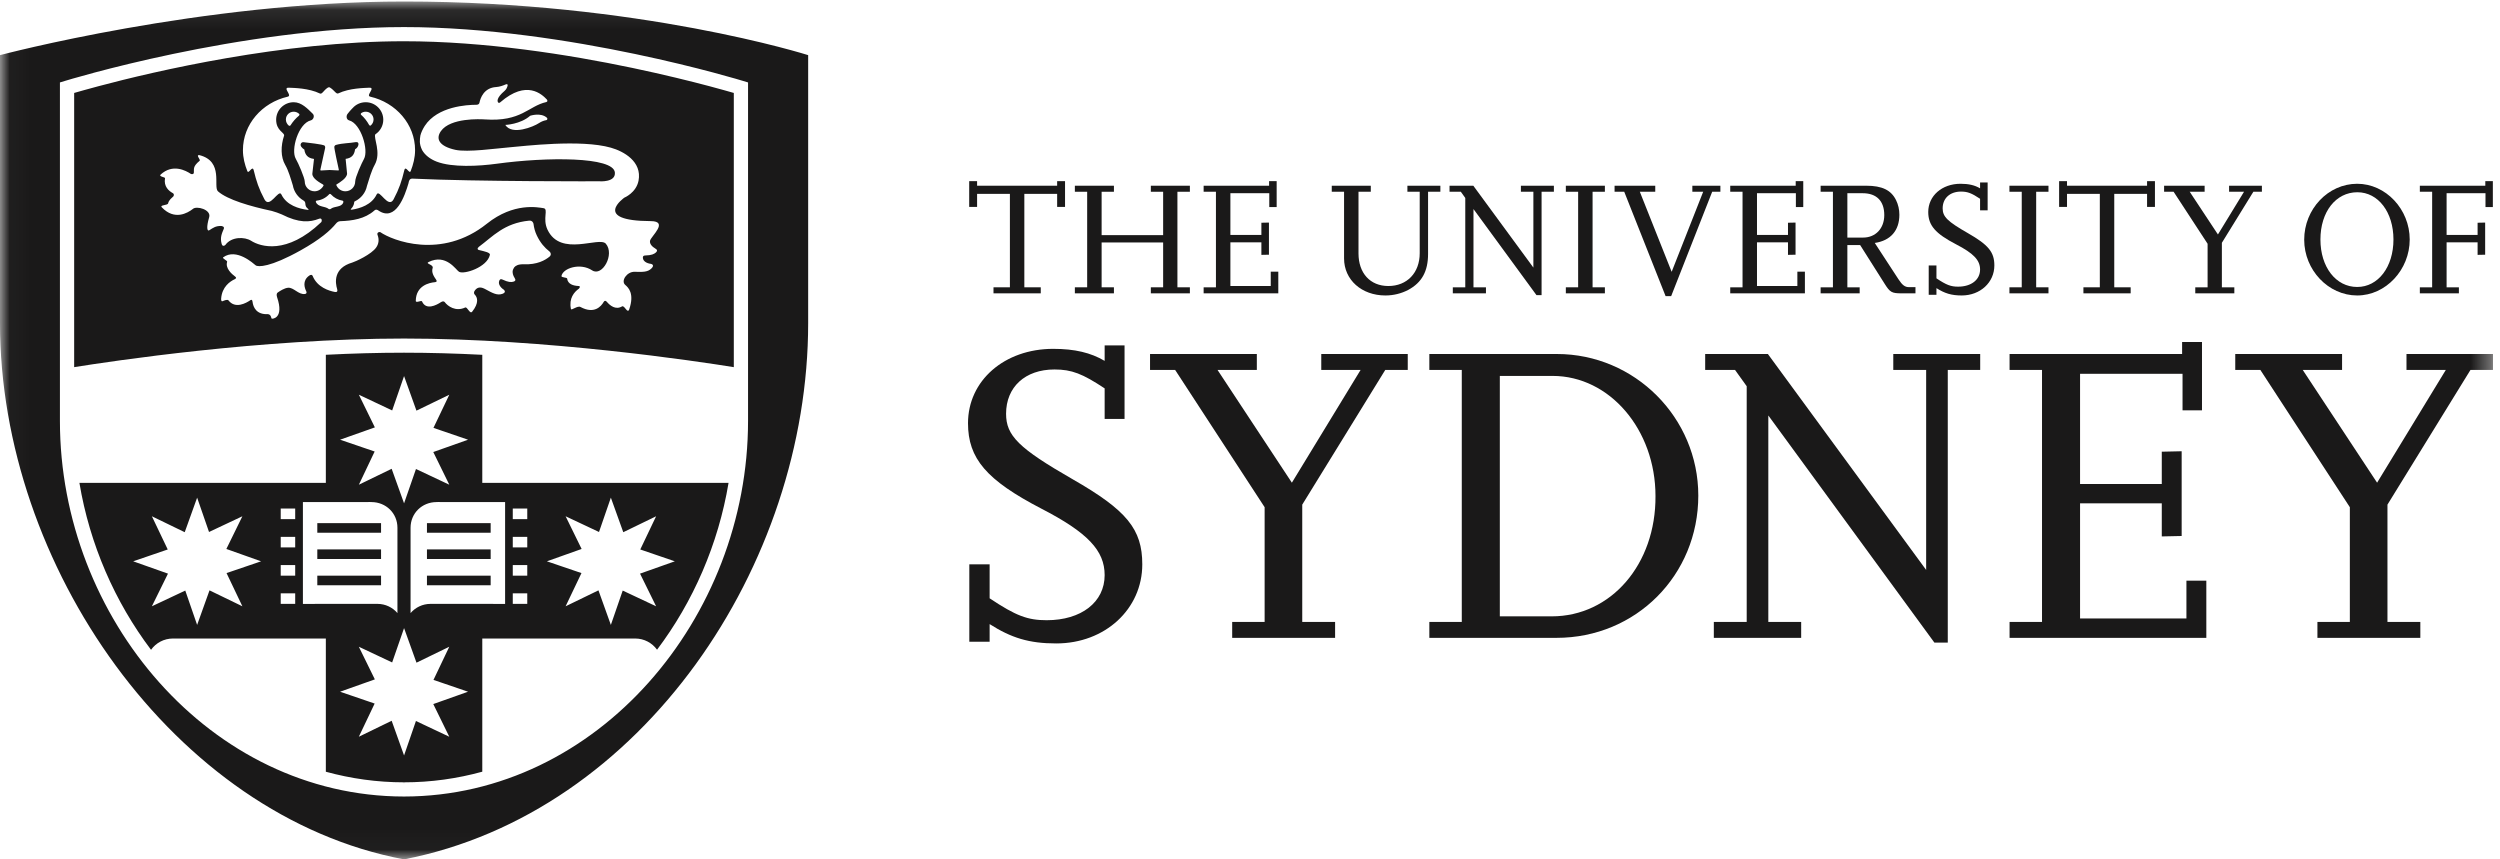
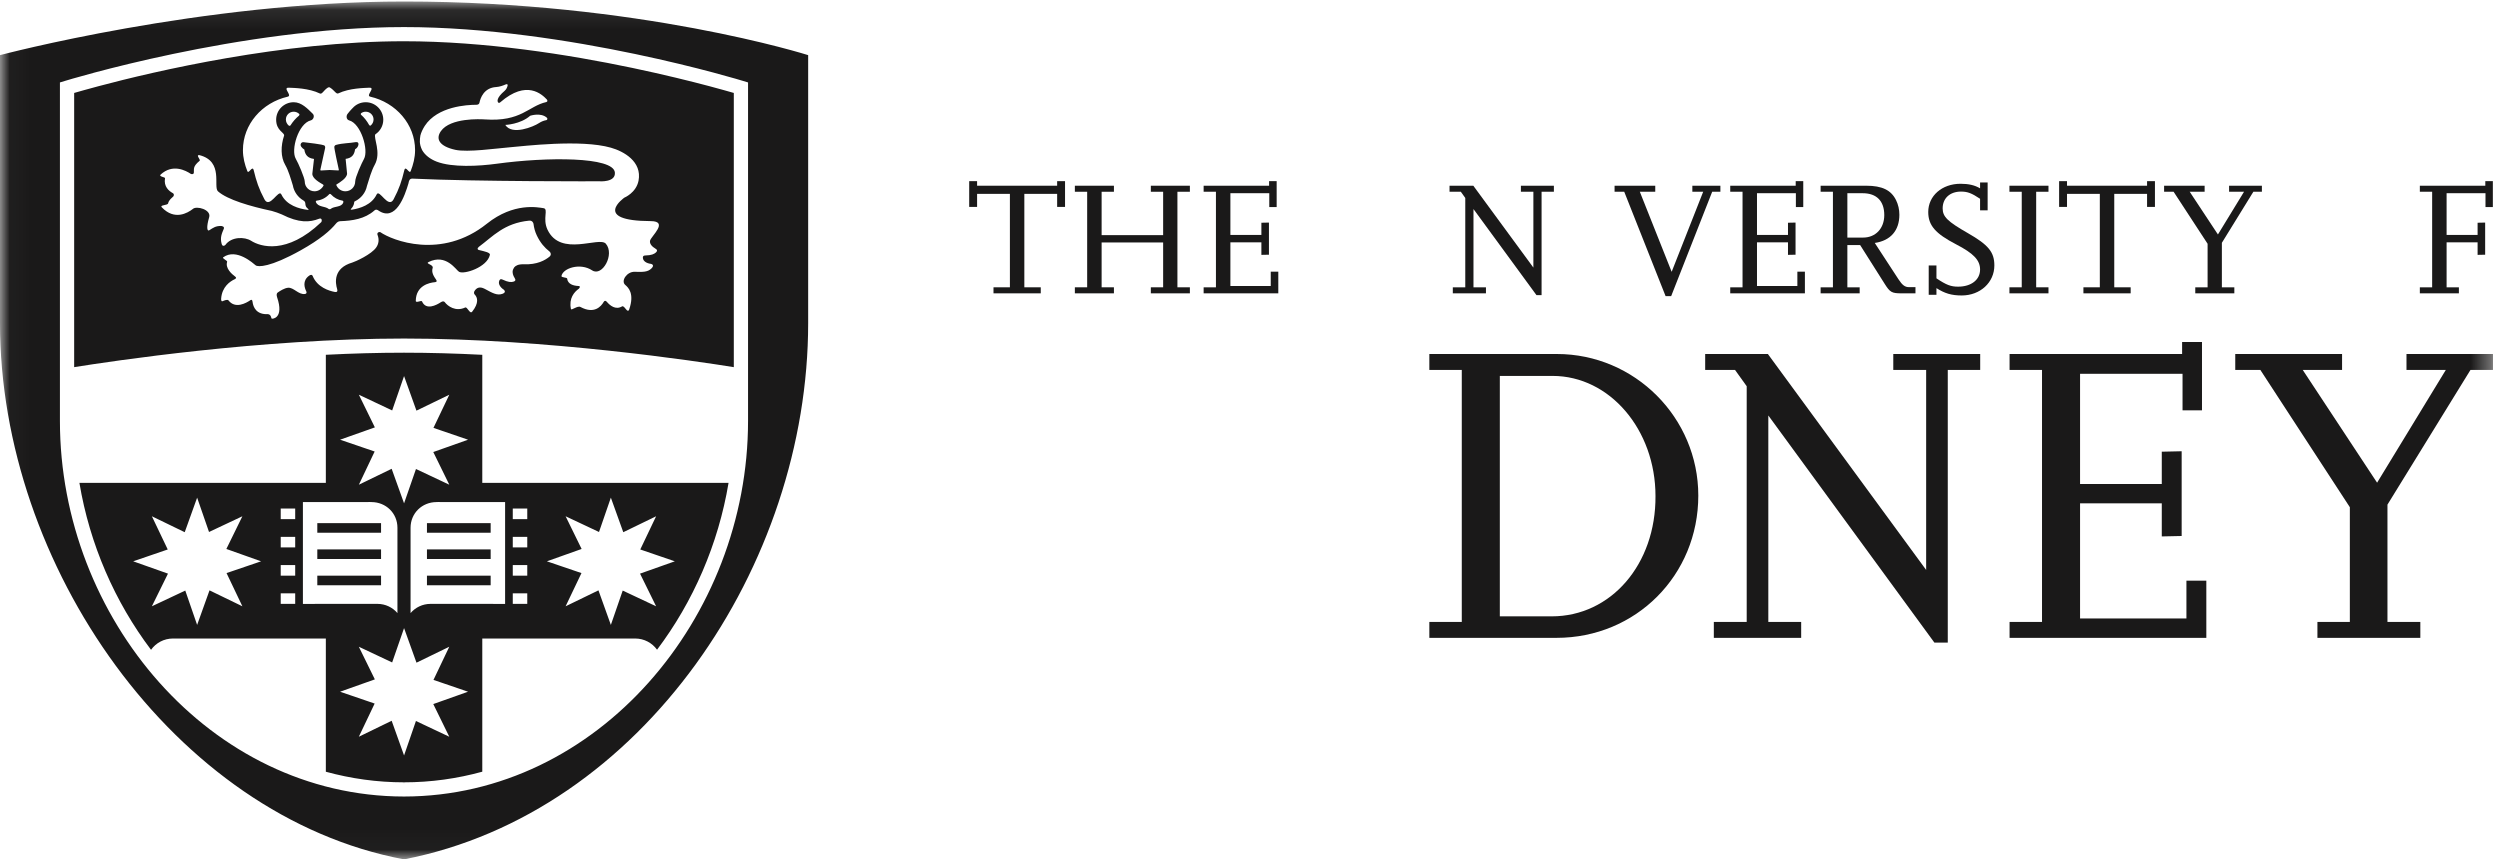
<svg xmlns="http://www.w3.org/2000/svg" xmlns:xlink="http://www.w3.org/1999/xlink" width="128px" height="44px" viewBox="0 0 128 44" version="1.1">
  <defs>
    <polygon id="path-1" points="0.026 0.077 127.641 0.077 127.641 43.974 0.026 43.974" />
  </defs>
  <g id="Symbols" stroke="none" stroke-width="1" fill="none" fill-rule="evenodd">
    <g id="Nav-desktop" transform="translate(-226, -28)">
      <g id="sydney-logo" transform="translate(226, 28)">
        <g id="UoS-CMYK-standard-logo-mono">
          <polyline id="Fill-1" fill="#1A1919" points="53.287 15.019 50.867 15.019 50.867 14.71 51.707 14.71 51.707 9.926 50.027 9.926 50.027 10.594 49.623 10.594 49.623 9.275 50.027 9.275 50.027 9.509 54.126 9.509 54.126 9.275 54.53 9.275 54.53 10.594 54.126 10.594 54.126 9.926 52.446 9.926 52.446 14.71 53.287 14.71 53.287 15.019" />
          <polyline id="Fill-2" fill="#1A1919" points="60.922 15.019 58.923 15.019 58.923 14.71 59.553 14.71 59.553 12.414 56.403 12.414 56.403 14.71 57.033 14.71 57.033 15.019 55.033 15.019 55.033 14.71 55.663 14.71 55.663 9.818 55.033 9.818 55.033 9.509 57.033 9.509 57.033 9.818 56.403 9.818 56.403 12.039 59.553 12.039 59.553 9.818 58.923 9.818 58.923 9.509 60.922 9.509 60.922 9.818 60.284 9.818 60.284 14.71 60.922 14.71 60.922 15.019" />
          <polyline id="Fill-3" fill="#1A1919" points="65.449 15.019 61.626 15.019 61.626 14.71 62.256 14.71 62.256 9.818 61.626 9.818 61.626 9.509 64.978 9.509 64.978 9.275 65.365 9.275 65.365 10.603 64.987 10.603 64.987 9.893 62.996 9.893 62.996 12.03 64.583 12.03 64.583 11.404 64.97 11.396 64.97 13.041 64.583 13.049 64.583 12.406 62.996 12.406 62.996 14.644 65.062 14.644 65.062 13.909 65.449 13.909 65.449 15.019" />
-           <path d="M73.747,9.818 L73.117,9.818 L73.117,12.999 C73.117,13.892 72.798,14.468 72.1,14.844 C71.748,15.028 71.345,15.128 70.933,15.128 C69.715,15.128 68.816,14.326 68.816,13.232 L68.816,9.818 L68.186,9.818 L68.186,9.509 L70.185,9.509 L70.185,9.818 L69.555,9.818 L69.555,12.974 C69.555,13.984 70.151,14.644 71.084,14.644 C72.042,14.644 72.689,13.967 72.689,12.965 L72.689,9.818 L72.059,9.818 L72.059,9.509 L73.747,9.509 L73.747,9.818" id="Fill-4" fill="#1A1919" />
          <polyline id="Fill-5" fill="#1A1919" points="78.929 15.111 78.668 15.111 75.442 10.703 75.442 14.71 76.081 14.71 76.081 15.019 74.384 15.019 74.384 14.71 75.022 14.71 75.022 10.135 74.795 9.818 74.216 9.818 74.216 9.509 75.434 9.509 78.509 13.7 78.509 9.818 77.87 9.818 77.87 9.509 79.559 9.509 79.559 9.818 78.929 9.818 78.929 15.111" />
-           <polyline id="Fill-6" fill="#1A1919" points="82.17 15.019 80.171 15.019 80.171 14.71 80.801 14.71 80.801 9.818 80.171 9.818 80.171 9.509 82.17 9.509 82.17 9.818 81.54 9.818 81.54 14.71 82.17 14.71 82.17 15.019" />
          <polyline id="Fill-7" fill="#1A1919" points="85.564 15.161 85.278 15.161 83.161 9.818 82.666 9.818 82.666 9.509 84.749 9.509 84.749 9.818 83.959 9.818 85.589 13.917 87.203 9.818 86.648 9.818 86.648 9.509 88.084 9.509 88.084 9.818 87.664 9.818 85.564 15.161" />
          <polyline id="Fill-8" fill="#1A1919" points="92.411 15.019 88.588 15.019 88.588 14.71 89.218 14.71 89.218 9.818 88.588 9.818 88.588 9.509 91.94 9.509 91.94 9.275 92.327 9.275 92.327 10.603 91.949 10.603 91.949 9.893 89.958 9.893 89.958 12.03 91.545 12.03 91.545 11.404 91.932 11.396 91.932 13.041 91.545 13.049 91.545 12.406 89.958 12.406 89.958 14.644 92.025 14.644 92.025 13.909 92.411 13.909 92.411 15.019" />
-           <path d="M94.585,12.164 L95.392,12.164 C96.03,12.164 96.475,11.696 96.475,11.012 C96.475,10.293 96.081,9.893 95.374,9.893 L94.585,9.893 L94.585,12.164 Z M98.072,15.019 L97.358,15.019 C96.862,15.019 96.769,14.969 96.492,14.527 L95.24,12.548 L94.585,12.548 L94.585,14.71 L95.215,14.71 L95.215,15.019 L93.216,15.019 L93.216,14.71 L93.846,14.71 L93.846,9.818 L93.216,9.818 L93.216,9.509 L95.552,9.509 C96.366,9.509 96.828,9.734 97.08,10.252 C97.19,10.477 97.248,10.728 97.248,10.995 C97.248,11.805 96.795,12.322 95.988,12.439 L97.198,14.293 C97.399,14.602 97.534,14.702 97.744,14.702 L98.072,14.702 L98.072,15.019 L98.072,15.019 Z" id="Fill-9" fill="#1A1919" />
+           <path d="M94.585,12.164 L95.392,12.164 C96.03,12.164 96.475,11.696 96.475,11.012 C96.475,10.293 96.081,9.893 95.374,9.893 L94.585,9.893 L94.585,12.164 Z M98.072,15.019 L97.358,15.019 C96.862,15.019 96.769,14.969 96.492,14.527 L95.24,12.548 L94.585,12.548 L94.585,14.71 L95.215,14.71 L95.215,15.019 L93.216,15.019 L93.216,14.71 L93.846,14.71 L93.846,9.818 L93.216,9.818 L93.216,9.509 L95.552,9.509 C96.366,9.509 96.828,9.734 97.08,10.252 C97.19,10.477 97.248,10.728 97.248,10.995 C97.248,11.805 96.795,12.322 95.988,12.439 L97.198,14.293 C97.399,14.602 97.534,14.702 97.744,14.702 L98.072,14.702 L98.072,15.019 Z" id="Fill-9" fill="#1A1919" />
          <path d="M99.146,15.094 L98.75,15.094 L98.75,13.592 L99.146,13.592 L99.146,14.251 C99.658,14.593 99.885,14.677 100.254,14.677 C100.926,14.677 101.38,14.326 101.38,13.8 C101.38,13.324 101.052,12.974 100.145,12.506 C99.086,11.955 98.726,11.538 98.726,10.853 C98.726,10.026 99.431,9.409 100.38,9.409 C100.8,9.409 101.111,9.484 101.38,9.643 L101.38,9.342 L101.767,9.342 L101.767,10.77 L101.38,10.77 L101.38,10.177 C100.952,9.893 100.742,9.809 100.405,9.809 C99.834,9.809 99.464,10.152 99.464,10.669 C99.464,11.095 99.708,11.337 100.758,11.938 C101.809,12.54 102.111,12.907 102.111,13.592 C102.111,14.46 101.389,15.128 100.439,15.128 C99.91,15.128 99.566,15.019 99.146,14.752 L99.146,15.094" id="Fill-10" fill="#1A1919" />
          <polyline id="Fill-11" fill="#1A1919" points="104.882 15.019 102.883 15.019 102.883 14.71 103.513 14.71 103.513 9.818 102.883 9.818 102.883 9.509 104.882 9.509 104.882 9.818 104.252 9.818 104.252 14.71 104.882 14.71 104.882 15.019" />
          <polyline id="Fill-12" fill="#1A1919" points="109.09 15.019 106.671 15.019 106.671 14.71 107.511 14.71 107.511 9.926 105.831 9.926 105.831 10.594 105.427 10.594 105.427 9.275 105.831 9.275 105.831 9.509 109.93 9.509 109.93 9.275 110.333 9.275 110.333 10.594 109.93 10.594 109.93 9.926 108.25 9.926 108.25 14.71 109.09 14.71 109.09 15.019" />
          <polyline id="Fill-13" fill="#1A1919" points="114.398 15.019 112.398 15.019 112.398 14.71 113.029 14.71 113.029 12.481 111.289 9.818 110.802 9.818 110.802 9.509 112.877 9.509 112.877 9.818 112.113 9.818 113.558 12.005 114.894 9.818 114.129 9.818 114.129 9.509 115.809 9.509 115.809 9.818 115.372 9.818 113.76 12.431 113.76 14.71 114.398 14.71 114.398 15.019" />
-           <path d="M118.806,12.264 C118.806,13.675 119.596,14.693 120.688,14.693 C121.764,14.693 122.545,13.667 122.545,12.264 C122.545,10.861 121.764,9.843 120.697,9.843 C119.596,9.843 118.806,10.844 118.806,12.264 Z M117.975,12.273 C117.975,10.703 119.202,9.409 120.688,9.409 C122.15,9.409 123.377,10.711 123.377,12.264 C123.377,13.817 122.15,15.128 120.688,15.128 C119.21,15.128 117.975,13.825 117.975,12.273 L117.975,12.273 Z" id="Fill-14" fill="#1A1919" />
          <polyline id="Fill-15" fill="#1A1919" points="125.895 15.019 123.896 15.019 123.896 14.71 124.526 14.71 124.526 9.818 123.896 9.818 123.896 9.509 127.248 9.509 127.248 9.275 127.634 9.275 127.634 10.603 127.257 10.603 127.257 9.893 125.266 9.893 125.266 12.03 126.853 12.03 126.853 11.404 127.24 11.396 127.24 13.041 126.853 13.049 126.853 12.406 125.266 12.406 125.266 14.71 125.895 14.71 125.895 15.019" />
-           <path d="M50.669,32.856 L49.629,32.856 L49.629,28.895 L50.669,28.895 L50.669,30.633 C52.02,31.535 52.618,31.755 53.592,31.755 C55.363,31.755 56.558,30.831 56.558,29.446 C56.558,28.191 55.695,27.267 53.304,26.035 C50.514,24.583 49.562,23.481 49.562,21.668 C49.562,19.489 51.422,17.861 53.924,17.861 C55.031,17.861 55.85,18.059 56.558,18.477 L56.558,17.685 L57.577,17.685 L57.577,21.448 L56.558,21.448 L56.558,19.885 C55.429,19.137 54.876,18.917 53.99,18.917 C52.484,18.917 51.511,19.819 51.511,21.184 C51.511,22.307 52.153,22.949 54.92,24.538 C57.688,26.123 58.485,27.091 58.485,28.895 C58.485,31.184 56.58,32.944 54.079,32.944 C52.684,32.944 51.776,32.658 50.669,31.954 L50.669,32.856" id="Fill-16" fill="#1A1919" />
-           <polyline id="Fill-17" fill="#1A1919" points="68.357 32.658 63.088 32.658 63.088 31.844 64.749 31.844 64.749 25.969 60.166 18.939 58.882 18.939 58.882 18.125 64.35 18.125 64.35 18.939 62.336 18.939 66.144 24.714 69.664 18.939 67.649 18.939 67.649 18.125 72.077 18.125 72.077 18.939 70.926 18.939 66.675 25.837 66.675 31.844 68.357 31.844 68.357 32.658" />
          <path d="M76.791,31.557 L79.448,31.557 C82.481,31.557 84.784,28.895 84.761,25.397 C84.761,21.997 82.415,19.247 79.492,19.247 L76.791,19.247 L76.791,31.557 Z M73.182,32.658 L73.182,31.844 L74.843,31.844 L74.843,18.939 L73.182,18.939 L73.182,18.125 L79.714,18.125 C83.699,18.125 86.953,21.381 86.953,25.375 C86.953,29.446 83.765,32.658 79.691,32.658 L73.182,32.658 L73.182,32.658 Z" id="Fill-18" fill="#1A1919" />
          <polyline id="Fill-19" fill="#1A1919" points="99.726 32.9 99.04 32.9 90.538 21.272 90.538 31.844 92.22 31.844 92.22 32.658 87.748 32.658 87.748 31.844 89.431 31.844 89.431 19.775 88.833 18.939 87.305 18.939 87.305 18.125 90.515 18.125 98.619 29.181 98.619 18.939 96.936 18.939 96.936 18.125 101.386 18.125 101.386 18.939 99.726 18.939 99.726 32.9" />
          <polyline id="Fill-20" fill="#1A1919" points="112.964 32.658 102.89 32.658 102.89 31.844 104.551 31.844 104.551 18.939 102.89 18.939 102.89 18.125 111.724 18.125 111.724 17.509 112.742 17.509 112.742 21.008 111.746 21.008 111.746 19.137 106.499 19.137 106.499 24.781 110.683 24.781 110.683 23.127 111.701 23.104 111.701 27.443 110.683 27.465 110.683 25.77 106.499 25.77 106.499 31.667 111.945 31.667 111.945 29.731 112.964 29.731 112.964 32.658" />
          <g id="Group-24">
            <mask id="mask-2" fill="white">
              <use xlink:href="#path-1" />
            </mask>
            <g id="Clip-22" />
            <polyline id="Fill-21" fill="#1A1919" mask="url(#mask-2)" points="123.921 32.658 118.652 32.658 118.652 31.844 120.312 31.844 120.312 25.969 115.729 18.939 114.445 18.939 114.445 18.125 119.914 18.125 119.914 18.939 117.899 18.939 121.707 24.714 125.227 18.939 123.212 18.939 123.212 18.125 127.641 18.125 127.641 18.939 126.489 18.939 122.238 25.837 122.238 31.844 123.921 31.844 123.921 32.658" />
            <path d="M38.3,21.557 C38.299,31.627 30.606,40.771 20.687,40.782 L20.682,40.782 C10.762,40.771 3.069,31.627 3.068,21.557 C3.068,9.726 3.068,4.221 3.068,4.221 L3.325,4.143 C3.343,4.138 12.265,1.388 20.684,1.386 C29.105,1.388 38.043,4.143 38.043,4.143 L38.3,4.221 C38.3,4.221 38.3,9.726 38.3,21.557 Z M20.688,0.077 C10.323,0.077 0,2.823 0,2.823 L0,16.547 C0,28.917 8.903,41.778 20.684,44 C32.902,41.623 41.378,28.917 41.378,16.547 L41.378,2.823 C41.378,2.823 32.732,0.077 20.688,0.077 Z M27.959,6.154 C27.867,6.17 27.735,6.21 27.591,6.305 C27.316,6.488 26.215,6.944 25.871,6.396 C25.871,6.396 26.642,6.369 27.145,5.927 C27.145,5.927 27.685,5.744 28.001,6.028 C28.037,6.061 28.043,6.14 27.959,6.154 Z M33.548,12.723 C33.661,12.782 33.665,12.855 33.581,12.928 C33.493,13.004 33.362,13.073 33.045,13.08 C32.906,13.082 32.908,13.169 32.919,13.227 C32.939,13.372 33.102,13.483 33.328,13.51 C33.45,13.541 33.472,13.622 33.362,13.736 C33.174,13.931 32.922,13.931 32.498,13.916 C32.096,13.901 31.776,14.385 32.012,14.587 C32.171,14.723 32.494,15.024 32.216,15.84 C32.127,16.087 31.976,15.614 31.848,15.688 C31.516,15.884 31.226,15.637 31.075,15.459 C31.011,15.383 30.953,15.381 30.909,15.459 C30.776,15.69 30.425,16.097 29.719,15.717 C29.567,15.636 29.251,15.915 29.232,15.82 C29.118,15.274 29.399,14.95 29.639,14.78 C29.663,14.761 29.755,14.637 29.599,14.642 C29.36,14.628 29.07,14.552 29.037,14.262 C29.032,14.2 28.732,14.215 28.747,14.132 C28.818,13.73 29.707,13.439 30.318,13.843 C30.836,14.183 31.485,13.022 31.019,12.478 C30.681,12.086 28.704,13.182 28.032,11.759 C27.762,11.186 28.1,10.697 27.826,10.658 C27.55,10.618 26.308,10.351 24.928,11.454 C22.596,13.318 20.068,12.303 19.474,11.887 C19.381,11.858 19.29,11.932 19.33,12.026 C19.425,12.266 19.385,12.489 19.268,12.661 C19.025,13.026 18.187,13.398 18.039,13.442 C17.058,13.728 17.161,14.475 17.264,14.808 C17.294,14.909 17.257,14.969 17.151,14.95 C16.85,14.895 16.245,14.712 16.007,14.126 C15.98,14.058 15.912,14.055 15.83,14.113 C15.465,14.372 15.595,14.748 15.681,14.915 C15.714,14.981 15.695,15.044 15.609,15.053 C15.275,15.093 15.034,14.705 14.746,14.733 C14.558,14.751 14.338,14.895 14.218,14.978 C14.16,15.015 14.151,15.109 14.187,15.217 C14.553,16.297 13.951,16.334 13.915,16.314 C13.873,16.291 13.896,16.111 13.721,16.084 C13.131,16.116 12.963,15.733 12.93,15.45 C12.918,15.358 12.882,15.326 12.82,15.369 C12.595,15.524 12.044,15.828 11.699,15.38 C11.649,15.316 11.484,15.383 11.394,15.422 C11.322,15.451 11.321,15.335 11.322,15.298 C11.364,14.681 11.784,14.404 12.015,14.297 C12.1,14.257 12.11,14.212 12.042,14.162 C11.855,14.025 11.526,13.727 11.63,13.403 C11.649,13.342 11.355,13.227 11.428,13.174 C12.107,12.685 12.978,13.496 13.089,13.584 C13.205,13.677 13.823,13.696 15.396,12.816 C16.397,12.257 16.92,11.795 17.205,11.444 C17.24,11.403 17.312,11.328 17.414,11.325 C18.048,11.304 18.676,11.21 19.165,10.781 C19.246,10.698 19.33,10.747 19.364,10.771 C20.263,11.394 20.728,10.015 20.914,9.386 C20.937,9.258 20.964,9.152 21.102,9.145 C24.416,9.304 30.697,9.282 30.697,9.282 C30.697,9.282 31.525,9.347 31.482,8.835 C31.417,8.015 27.99,8.033 25.433,8.383 C24.505,8.51 23.156,8.583 22.358,8.276 C22.027,8.148 21.76,7.945 21.611,7.682 C21.452,7.348 21.494,7.148 21.524,6.936 C21.563,6.783 21.638,6.62 21.746,6.448 C22.401,5.441 23.918,5.365 24.388,5.365 C24.479,5.365 24.535,5.326 24.548,5.26 C24.595,5.027 24.772,4.491 25.408,4.456 C25.586,4.444 25.768,4.377 25.881,4.326 C25.956,4.292 26.004,4.312 25.991,4.377 C25.973,4.458 25.934,4.567 25.84,4.648 C25.394,5.028 25.46,5.204 25.514,5.254 C25.544,5.278 25.584,5.266 25.618,5.234 C26.969,4.063 27.755,4.839 27.996,5.092 C28.036,5.136 28.046,5.208 27.968,5.226 C27.051,5.431 26.696,6.245 24.823,6.114 C24.595,6.099 23.061,6.023 22.574,6.714 C22.293,7.115 22.489,7.49 23.317,7.672 C23.946,7.809 25.413,7.597 26.104,7.541 C26.78,7.486 29.732,7.119 31.279,7.562 C31.932,7.747 32.881,8.269 32.693,9.254 C32.569,9.875 31.968,10.119 31.968,10.119 C31.968,10.119 30.27,11.308 33.315,11.321 C34.26,11.325 33.33,12.098 33.282,12.325 C33.248,12.489 33.401,12.638 33.548,12.723 Z M28.152,13.125 C27.915,13.331 27.492,13.556 26.823,13.532 C26.54,13.52 26.403,13.601 26.332,13.684 C26.29,13.741 26.264,13.812 26.259,13.826 C26.22,13.965 26.272,14.113 26.347,14.229 C26.418,14.332 26.391,14.397 26.279,14.424 C26.169,14.452 26.023,14.455 25.736,14.317 C25.609,14.257 25.573,14.334 25.557,14.393 C25.509,14.532 25.6,14.703 25.789,14.828 C25.885,14.912 25.867,14.994 25.717,15.046 C25.464,15.134 25.237,15.019 24.865,14.814 C24.648,14.693 24.479,14.674 24.332,14.846 C24.248,14.942 24.256,15.031 24.305,15.081 C24.449,15.223 24.535,15.508 24.176,15.958 C24.057,16.107 23.928,15.695 23.819,15.744 C23.326,15.973 22.923,15.674 22.77,15.468 C22.736,15.426 22.668,15.412 22.582,15.467 C22.336,15.631 21.809,15.901 21.606,15.429 C21.574,15.36 21.284,15.536 21.288,15.401 C21.299,14.619 21.981,14.473 22.273,14.447 C22.362,14.438 22.38,14.395 22.332,14.324 C22.216,14.155 22.076,13.953 22.153,13.718 C22.207,13.545 21.76,13.505 21.943,13.416 C22.843,12.97 23.347,13.824 23.503,13.916 C23.764,14.064 24.939,13.685 25.082,13.052 C25.113,12.928 24.808,12.872 24.506,12.797 C24.452,12.785 24.421,12.715 24.52,12.636 C25.234,12.108 25.805,11.424 27.094,11.297 C27.25,11.281 27.313,11.409 27.317,11.472 C27.342,11.671 27.395,11.866 27.481,12.047 C27.667,12.44 27.891,12.685 28.118,12.863 C28.228,12.95 28.214,13.071 28.152,13.125 Z M11.311,11.569 C11.039,11.569 10.925,11.657 10.724,11.784 C10.598,11.872 10.56,11.627 10.709,11.125 C10.829,10.731 10.053,10.519 9.868,10.703 C9.607,10.905 8.939,11.302 8.287,10.618 C8.156,10.482 8.583,10.527 8.609,10.408 C8.647,10.232 8.809,10.125 8.877,10.054 C8.914,10.001 8.914,9.919 8.848,9.888 C8.647,9.78 8.373,9.55 8.449,9.125 C8.459,9.064 8.109,9.044 8.225,8.937 C8.838,8.373 9.506,8.725 9.775,8.906 C9.822,8.923 9.917,8.931 9.925,8.841 C9.945,8.659 9.851,8.537 10.219,8.234 C10.29,8.175 10.005,7.929 10.204,7.941 C11.473,8.257 10.898,9.566 11.161,9.797 C11.646,10.226 12.816,10.565 13.918,10.8 C14.012,10.82 14.355,10.941 14.426,10.978 C15.316,11.43 15.861,11.386 16.342,11.198 C16.496,11.139 16.494,11.332 16.441,11.381 C14.675,13.057 13.332,12.631 12.857,12.328 C12.526,12.117 11.85,12.11 11.538,12.541 C11.484,12.594 11.389,12.627 11.35,12.489 C11.257,12.166 11.358,11.956 11.454,11.724 C11.514,11.603 11.364,11.569 11.311,11.569 Z M14.869,6.425 C14.861,6.439 14.82,6.454 14.786,6.431 C14.696,6.356 14.637,6.244 14.637,6.117 C14.637,5.897 14.816,5.719 15.037,5.719 C15.145,5.719 15.242,5.762 15.316,5.83 C15.346,5.852 15.328,5.904 15.312,5.918 C15.14,6.057 14.989,6.233 14.869,6.425 Z M17.573,10.374 C17.478,10.626 17.119,10.542 16.928,10.698 C16.908,10.716 16.85,10.716 16.834,10.703 C16.645,10.542 16.289,10.621 16.174,10.346 C16.166,10.325 16.166,10.28 16.217,10.272 C16.469,10.244 16.693,10.123 16.855,9.944 C16.868,9.927 16.911,9.912 16.947,9.954 C17.095,10.117 17.301,10.235 17.53,10.272 C17.558,10.276 17.599,10.299 17.573,10.374 Z M18.482,5.873 C18.468,5.86 18.471,5.808 18.489,5.798 C18.554,5.747 18.635,5.719 18.725,5.719 C18.947,5.719 19.126,5.897 19.126,6.117 C19.126,6.242 19.068,6.353 18.979,6.426 C18.955,6.448 18.911,6.423 18.902,6.403 C18.788,6.197 18.647,6.014 18.482,5.873 Z M14.731,4.95 C14.986,4.891 14.436,4.471 14.795,4.491 C15.03,4.503 15.801,4.506 16.384,4.789 C16.496,4.836 16.564,4.626 16.786,4.485 C16.804,4.474 16.857,4.453 16.896,4.484 C17.126,4.625 17.207,4.83 17.319,4.782 C17.898,4.506 18.663,4.506 18.894,4.491 C19.266,4.468 18.704,4.891 18.958,4.95 C20.275,5.254 21.252,6.364 21.252,7.687 C21.252,8.07 21.158,8.428 21.027,8.761 C20.955,8.94 20.767,8.429 20.698,8.727 C20.569,9.267 20.437,9.671 20.15,10.208 C19.877,10.713 19.425,9.655 19.285,9.955 C19.03,10.488 18.434,10.671 18.018,10.735 C17.97,10.74 17.926,10.734 17.983,10.68 C18.004,10.659 18.105,10.567 18.133,10.378 C18.136,10.357 18.124,10.327 18.169,10.308 C18.482,10.159 18.719,9.869 18.789,9.518 C18.889,9.193 19.022,8.73 19.182,8.444 C19.539,7.812 19.106,7.047 19.217,6.877 C19.461,6.719 19.624,6.443 19.624,6.13 C19.624,5.635 19.218,5.234 18.725,5.234 C18.456,5.234 18.215,5.351 18.054,5.536 L18.028,5.56 C17.946,5.647 17.866,5.736 17.795,5.831 C17.714,5.935 17.732,6.123 17.872,6.162 C18.485,6.321 18.887,7.694 18.635,8.14 C18.524,8.338 18.186,9.078 18.186,9.293 C18.186,9.57 17.962,9.794 17.683,9.794 C17.471,9.794 17.291,9.663 17.216,9.468 C17.216,9.468 17.224,9.452 17.226,9.447 C17.396,9.342 17.77,9.118 17.77,8.886 L17.696,8.134 C18.001,8.097 18.142,7.932 18.18,7.645 C18.207,7.626 18.234,7.605 18.258,7.585 C18.36,7.493 18.428,7.241 18.209,7.277 C17.898,7.335 17.546,7.324 17.205,7.419 C17.159,7.43 17.126,7.471 17.117,7.514 C17.103,7.58 17.303,8.489 17.348,8.691 C17.351,8.713 17.336,8.727 17.325,8.727 C17.187,8.716 16.938,8.704 16.877,8.704 C16.818,8.705 16.576,8.718 16.432,8.729 C16.417,8.73 16.397,8.712 16.402,8.693 C16.448,8.478 16.648,7.574 16.648,7.574 C16.653,7.537 16.648,7.497 16.627,7.466 C16.561,7.38 15.67,7.304 15.55,7.281 C15.499,7.272 15.448,7.292 15.417,7.334 C15.328,7.458 15.483,7.598 15.582,7.656 C15.62,7.936 15.767,8.097 16.063,8.134 C16.067,8.138 16.073,8.147 16.076,8.148 C16.067,8.198 15.991,8.895 15.991,8.899 C15.991,9.14 16.36,9.343 16.542,9.45 C16.552,9.462 16.565,9.477 16.568,9.494 C16.48,9.669 16.306,9.794 16.106,9.794 C15.827,9.794 15.603,9.57 15.603,9.293 C15.603,9.115 15.271,8.343 15.145,8.132 C14.878,7.674 15.275,6.322 15.912,6.163 C16.05,6.13 16.121,5.93 16.014,5.825 C15.747,5.563 15.442,5.234 15.037,5.234 C14.541,5.234 14.139,5.635 14.139,6.13 C14.139,6.695 14.576,6.785 14.546,6.942 C14.37,7.467 14.367,8.04 14.604,8.445 C14.768,8.725 14.894,9.171 14.993,9.491 C15.052,9.819 15.253,10.1 15.534,10.264 C15.675,10.344 15.607,10.452 15.666,10.57 C15.693,10.626 15.738,10.664 15.774,10.694 C15.834,10.74 15.788,10.75 15.738,10.743 C15.319,10.691 14.673,10.516 14.406,9.955 C14.266,9.655 13.81,10.713 13.541,10.208 C13.253,9.671 13.122,9.267 12.993,8.727 C12.923,8.429 12.735,8.94 12.663,8.761 C12.531,8.428 12.438,8.07 12.438,7.687 C12.438,6.364 13.415,5.254 14.731,4.95 Z M32.365,3.475 C29.11,2.792 24.816,2.112 20.684,2.112 C14.485,2.111 7.928,3.645 5.049,4.412 C4.474,4.565 4.047,4.687 3.797,4.759 L3.797,18.798 C5.663,18.499 13.375,17.333 20.684,17.333 C27.993,17.333 35.703,18.498 37.571,18.798 L37.571,4.759 C37.32,4.687 36.894,4.565 36.319,4.412 C35.358,4.157 33.991,3.817 32.365,3.475 Z M25.861,25.706 L25.861,30.92 C24.826,30.919 22.101,30.918 22.048,30.918 C21.635,30.918 21.267,31.1 21.021,31.39 L21.021,27.02 C21.021,26.284 21.602,25.706 22.355,25.706 C22.421,25.706 22.495,25.696 22.558,25.706 L25.861,25.706 Z M26.254,30.917 L26.996,30.917 L26.996,30.377 L26.254,30.377 L26.254,30.917 Z M26.254,29.473 L26.996,29.473 L26.996,28.93 L26.254,28.93 L26.254,29.473 Z M26.254,28.026 L26.996,28.026 L26.996,27.486 L26.254,27.486 L26.254,28.026 Z M26.254,26.581 L26.996,26.581 L26.996,26.038 L26.254,26.038 L26.254,26.581 Z M28.959,26.433 L30.669,27.238 L31.276,25.48 L31.912,27.249 L33.593,26.433 L32.782,28.133 L34.551,28.739 L32.77,29.37 L33.593,31.042 L31.883,30.237 L31.276,31.996 L30.641,30.226 L28.959,31.042 L29.771,29.342 L28.001,28.739 L29.779,28.107 L28.959,26.433 Z M23.003,37.721 L21.296,36.915 L20.688,38.679 L20.053,36.903 L18.372,37.721 L19.182,36.022 L17.412,35.416 L19.192,34.784 L18.372,33.113 L20.078,33.917 L20.688,32.159 L21.324,33.929 L23.003,33.113 L22.194,34.811 L23.964,35.416 L22.184,36.048 L23.003,37.721 Z M15.509,30.92 L15.509,25.706 L18.812,25.706 C18.874,25.696 18.948,25.706 19.014,25.706 C19.769,25.706 20.349,26.284 20.349,27.02 L20.349,31.39 C20.103,31.1 19.734,30.918 19.322,30.918 C19.268,30.918 16.543,30.919 15.509,30.92 Z M14.373,26.581 L15.114,26.581 L15.114,26.038 L14.373,26.038 L14.373,26.581 Z M14.373,28.026 L15.114,28.026 L15.114,27.486 L14.373,27.486 L14.373,28.026 Z M14.373,29.473 L15.114,29.473 L15.114,28.93 L14.373,28.93 L14.373,29.473 Z M14.373,30.917 L15.114,30.917 L15.114,30.377 L14.373,30.377 L14.373,30.917 Z M12.41,31.042 L10.727,30.226 L10.093,31.996 L9.486,30.237 L7.776,31.042 L8.6,29.37 L6.819,28.739 L8.588,28.133 L7.776,26.433 L9.458,27.249 L10.093,25.48 L10.702,27.238 L12.41,26.433 L11.59,28.107 L13.368,28.739 L11.599,29.342 L12.41,31.042 Z M18.374,20.21 L20.079,21.015 L20.688,19.255 L21.322,21.025 L23.004,20.21 L22.193,21.907 L23.964,22.513 L22.184,23.144 L23.004,24.817 L21.298,24.013 L20.688,25.771 L20.053,24.002 L18.374,24.817 L19.182,23.117 L17.412,22.513 L19.193,21.882 L18.374,20.21 Z M24.693,18.166 C23.367,18.098 22.019,18.058 20.684,18.058 C19.353,18.058 18.006,18.098 16.683,18.165 L16.683,24.723 L4.066,24.723 C4.592,27.869 5.88,30.817 7.733,33.27 C7.982,32.92 8.391,32.692 8.856,32.692 L16.683,32.692 L16.683,39.513 C17.963,39.863 19.299,40.055 20.682,40.055 L20.682,40.111 L20.687,40.111 L20.687,40.055 C22.073,40.055 23.412,39.863 24.693,39.511 L24.693,32.692 L32.522,32.692 C32.982,32.692 33.39,32.918 33.641,33.265 C35.49,30.814 36.777,27.866 37.302,24.723 L24.693,24.723 L24.693,18.166 Z M16.246,27.277 L19.51,27.277 L19.51,26.786 L16.246,26.786 L16.246,27.277 Z M16.246,29.966 L19.51,29.966 L19.51,29.475 L16.246,29.475 L16.246,29.966 Z M16.246,28.622 L19.51,28.622 L19.51,28.13 L16.246,28.13 L16.246,28.622 Z M21.86,27.277 L25.122,27.277 L25.122,26.786 L21.86,26.786 L21.86,27.277 Z M21.86,29.966 L25.122,29.966 L25.122,29.475 L21.86,29.475 L21.86,29.966 Z M21.86,28.622 L25.122,28.622 L25.122,28.13 L21.86,28.13 L21.86,28.622 Z" id="Fill-23" fill="#1A1919" mask="url(#mask-2)" />
          </g>
        </g>
      </g>
    </g>
  </g>
</svg>